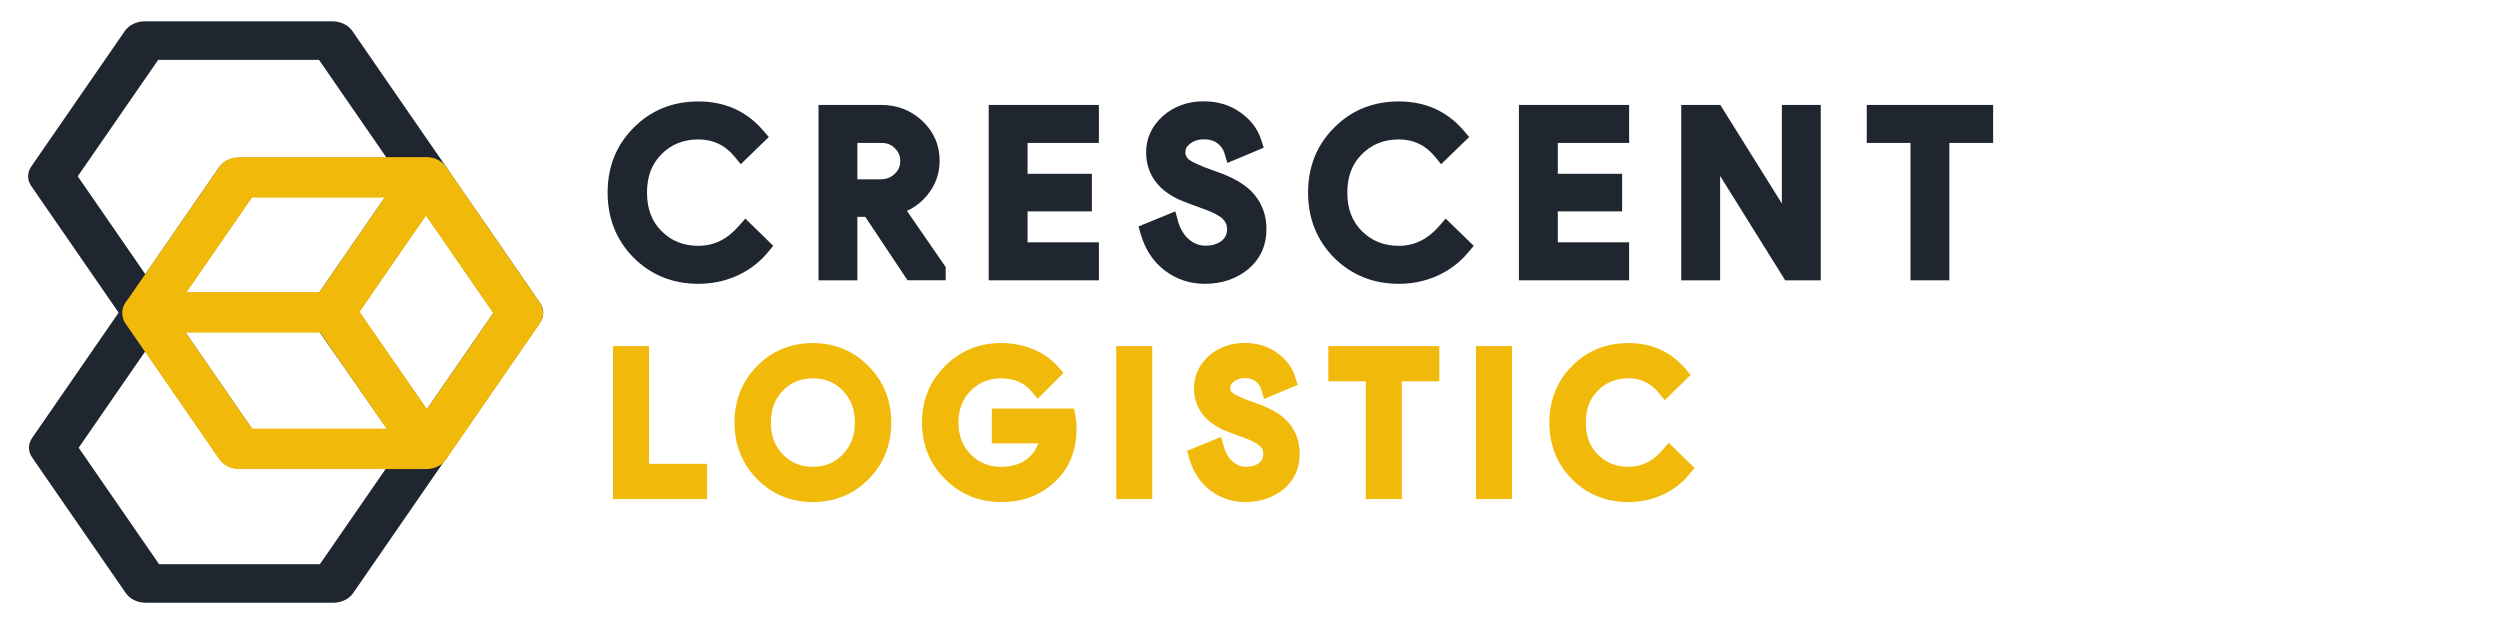
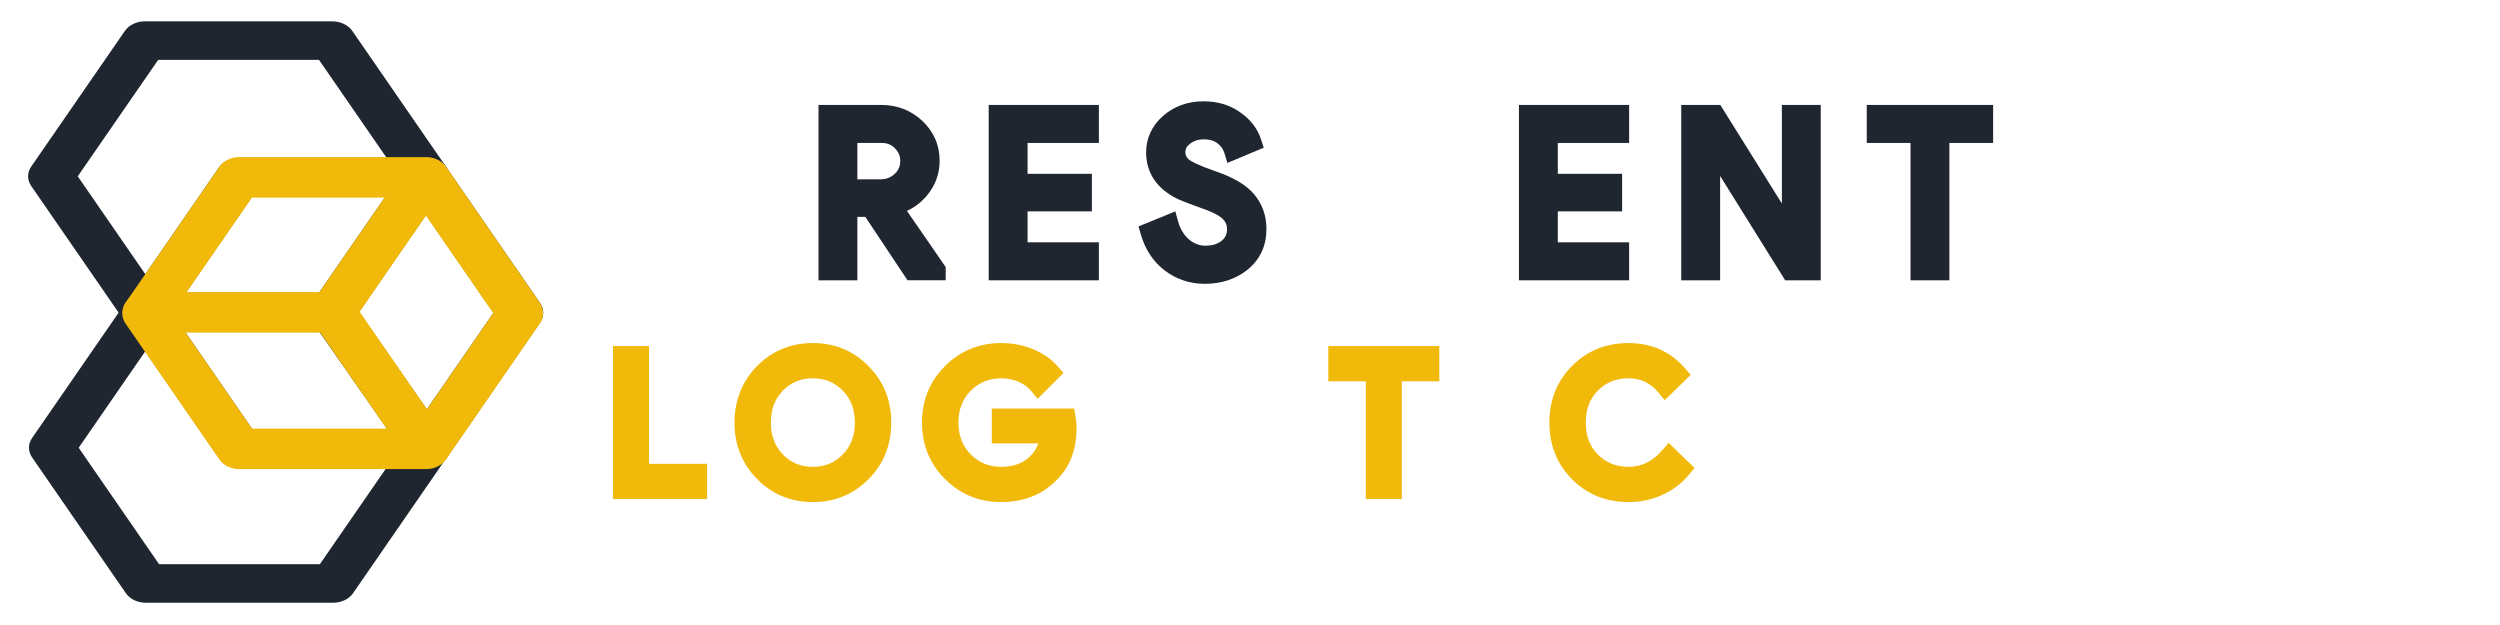
<svg xmlns="http://www.w3.org/2000/svg" version="1.1" id="LogisticLogo" x="0px" y="0px" viewBox="0 0 4000 1000" style="enable-background:new 0 0 4000 1000;" xml:space="preserve">
  <style type="text/css">
	.st0{fill:#1f2630;}
	.st1{fill:#f1b90a;}
</style>
  <g id="LO">
    <path class="st0" d="M231.8,530.1c-13.1,0-25.4-5.9-32-15.4L49.9,297.5c-6.6-9.5-6.6-21.3,0-30.9L199.8,49.5   c6.6-9.5,18.8-15.4,32-15.4h299.9c13.1,0,25.4,5.9,32,15.4l149.9,217.2c6.6,9.5,6.6,21.3,0,30.9L563.6,514.7   c-6.6,9.5-18.8,15.4-32,15.4H231.8z M510.4,468.4L639,282.1L510.4,95.8H253.1L124.4,282.1l128.6,186.3H510.4z" />
    <path class="st0" d="M233.2,964.4c-13.1,0-25.4-5.9-31.9-15.4l-150-217.2c-6.6-9.5-6.6-21.4,0-30.9l149.9-217.2   c6.6-9.5,18.8-15.4,32-15.4c6.5,0,12.9,1.4,18.5,4.2c17.6,8.5,23.6,27.4,13.5,42.1L125.9,716.4l128.6,186.3h257.3L651.1,701   c6.6-9.5,18.8-15.4,31.9-15.4c6.4,0,12.8,1.4,18.4,4.1c8.6,4.1,14.7,10.8,17.2,18.7c2.6,8,1.3,16.3-3.7,23.4L565,949   c-6.6,9.5-18.8,15.4-32,15.4H233.2z" />
    <path class="st0" d="M382.4,748.5c-13.1,0-25.4-5.9-31.9-15.4l-150-217.2c-6.6-9.5-6.6-21.3,0-30.8l149.9-217.2   c6.6-9.5,18.8-15.4,32-15.4h299.9c13.1,0,25.4,5.9,32,15.4L864.2,485c6.6,9.5,6.6,21.3,0,30.9L714.3,733   c-6.6,9.5-18.8,15.4-32,15.4H382.4z M661,686.7l128.6-186.3L661,314.1H403.7L275.1,500.4l128.6,186.3H661z" />
    <path class="st0" d="M683,747.2c-13,0-25.2-5.8-31.8-15.3L499.8,514.8c-10.2-14.7-4.3-33.6,13.3-42.2c5.7-2.8,12.1-4.2,18.6-4.2   c13.1,0,25.3,5.9,31.8,15.3l151.4,217.2c10.2,14.7,4.3,33.6-13.3,42.2C696,745.8,689.6,747.2,683,747.2z" />
  </g>
  <g id="LI">
    <path class="st1" d="M531.6,532.2c-6.2,0-12.3-1.4-17.7-4c-8.7-4.2-14.9-11.1-17.6-19.5c-2.8-8.7-1.3-18.1,4-25.7l149.9-217.2   l16.5,11.4L516.7,494.3c-1.8,2.6-2.3,5.4-1.4,8.3c1,3.1,3.6,5.8,7.3,7.6c2.7,1.3,5.8,2,9,2c6.2,0,12.1-2.7,15-6.9l149.9-217.2   l16.5,11.4L563.1,516.7C556.4,526.3,544.4,532.2,531.6,532.2z" />
    <path class="st1" d="M704.8,293.9L554.8,511c-4.8,6.9-13.7,11.2-23.2,11.2c-4.7,0-9.3-1-13.4-3c-6.2-3-10.6-7.8-12.5-13.6   c-1.9-5.8-0.9-11.8,2.7-17l149.9-217.2" />
    <path class="st1" d="M683,749.3c-12.7,0-24.8-5.9-31.4-15.5L512.4,532.2H233.2c-20.3,0-36.8-14.5-36.8-32.4   c0-17.9,16.5-32.4,36.8-32.4h299.9c12.8,0,24.8,5.9,31.4,15.5l149.9,217.2c5.3,7.7,6.7,17.1,4,25.7c-2.7,8.4-9,15.4-17.7,19.5   C695.3,748,689.2,749.3,683,749.3z" />
    <path class="st1" d="M683,739.3c-9.5,0-18.4-4.3-23.2-11.2l-142.2-206H233.2c-14.8,0-26.8-10-26.8-22.4s12-22.4,26.8-22.4h299.9   c9.5,0,18.4,4.3,23.2,11.2l149.9,217.2c3.6,5.2,4.5,11.2,2.7,17c-1.9,5.8-6.3,10.6-12.5,13.6C692.3,738.3,687.7,739.3,683,739.3z" />
    <path class="st1" d="M382.4,750.6c-12.7,0-24.8-5.9-31.4-15.5l-150-217.2c-7.1-10.2-7.1-23.5,0-33.7L351,266.9   c6.6-9.6,18.6-15.5,31.4-15.5h299.9c12.8,0,24.8,5.9,31.4,15.5l149.9,217.2c7.1,10.2,7.1,23.5,0,33.7L713.7,735   c-6.6,9.6-18.7,15.5-31.4,15.5H382.4z M661.6,685.8L789.2,501L661.6,316.2H403.1L275.6,501l127.6,184.8H661.6z" />
    <path class="st1" d="M382.4,740.6c-9.5,0-18.4-4.3-23.2-11.2l-150-217.2c-4.8-6.9-4.8-15.5,0-22.4l149.9-217.2   c4.8-6.9,13.6-11.2,23.2-11.2h299.9c9.5,0,18.4,4.3,23.2,11.2l149.9,217.2c4.8,6.9,4.8,15.5,0,22.4L705.5,729.4   c-4.8,6.9-13.7,11.2-23.2,11.2H382.4z M666.9,695.8L801.3,501L666.9,306.2h-269L263.4,501l134.5,194.8H666.9z" />
  </g>
  <g id="TXT">
-     <path class="st0" d="M1117.4,454.1c-41,0-75.9-14.1-103.7-41.9c-27.6-27.9-41.5-62.9-41.5-104c0-41.3,13.9-76.1,41.4-103.6   c27.5-28,62.4-42.3,103.8-42.3c42.1,0,77,15.5,103.4,46.2l9.3,10.7l-44.9,43.5l-10.3-12.5c-15.1-18.2-33.9-27.1-57.5-27.1   c-23.9,0-43.2,7.7-59,23.6c-15.6,15.6-23.2,35.8-23.2,61.5s7.6,45.9,23.2,61.5c15.9,15.9,35.2,23.6,59,23.6   c24.9,0,46.1-10.4,64.7-31.7l10.4-11.9l44.7,43.6l-8.9,10.7c-13.4,16-29.9,28.5-49.1,37.1C1160,449.8,1139.2,454.1,1117.4,454.1z" />
    <path class="st0" d="M1371.8,448.5h-62.2V167.9H1410c25.5,0,47.6,8.6,65.7,25.5c18.4,17.3,27.7,38.8,27.7,64   c0,20.8-6.9,39.5-20.5,55.7c-9,10.6-19.6,18.8-31.8,24.3l62,89.9v21.1H1452L1384.5,347h-12.7V448.5z M1371.8,286.9h36.8   c9.3,0,16.6-2.8,23-8.8c6-5.6,8.8-12.2,8.8-20.7c0-7.8-2.7-14.2-8.5-20.1c-5.7-5.9-12.4-8.6-21.3-8.6h-38.8V286.9z" />
    <path class="st0" d="M1758.2,448.5h-176.3V167.9h176.3v60.8h-114.1v49.4H1747v60.1h-102.9v49.5h114.1V448.5z" />
    <path class="st0" d="M1927.7,454.1c-24,0-45.5-7.2-64.1-21.3c-18.3-14-31.2-33.3-38.2-57.5l-3.8-13l58.9-24.1l4.5,16.2   c1.7,6.2,4,11.5,7.1,16.4l0.1,0.2c2.8,4.7,6.2,8.7,10.1,12c3.7,3.2,7.9,5.8,12.4,7.5l0.1,0c4.2,1.7,8.7,2.6,13.5,2.6   c11.2,0,19.9-2.6,26.5-8c5.8-4.7,8.5-10.7,8.5-18.7c0-6.4-2.2-11.5-7-16.2l-0.1-0.1c-3.1-3.1-11.7-9.5-34.9-17.4l-0.2-0.1   c-27.6-9.9-35.7-13.6-39.3-15.5c-31.4-16-48-41.3-48-73.2c0-22.8,9.1-42.4,27-58.4c17.7-15.5,39.5-23.4,65-23.4   c22.2,0,41.8,5.8,58.2,17.4c16.6,11.4,28,26.1,33.7,43.7l4.3,13.1l-58.2,24.4l-4.8-15.9c-1.9-6.3-5.6-11.4-11.2-15.6   c-5.7-4.3-12.7-6.3-21.3-6.3c-9.1,0-16.5,2.4-22.5,7.2l-0.4,0.3c-4.9,3.7-7,7.8-7,13.4c0,4.2,1.6,7.7,5.1,11.1   c3.7,3,14.2,9.2,43.6,19.3c28.4,9.7,48.4,21.6,60.9,36.2c13.3,15.6,20.1,34.4,20.1,56c0,26.5-9.9,48.2-29.5,64.5l-0.2,0.2   C1977.7,446.4,1954.5,454.1,1927.7,454.1z" />
-     <path class="st0" d="M2238.1,454.1c-41,0-75.9-14.1-103.7-41.9c-27.6-27.9-41.5-62.9-41.5-104c0-41.3,13.9-76.1,41.4-103.6   c27.5-28,62.4-42.3,103.8-42.3c42.2,0,77,15.5,103.4,46.2l9.2,10.7l-44.9,43.5l-10.3-12.5c-15.1-18.2-33.9-27.1-57.4-27.1   c-23.9,0-43.2,7.7-59.1,23.6c-15.7,15.7-23.3,35.8-23.3,61.5c0,25.8,7.6,45.9,23.3,61.5c15.9,15.9,35.2,23.6,59.1,23.6   c24.9,0,46.1-10.4,64.6-31.6l10.4-11.9l44.9,43.5l-9,10.7c-13.4,16-29.9,28.5-49.1,37.1C2280.7,449.8,2259.9,454.1,2238.1,454.1z" />
    <path class="st0" d="M2606.6,448.5h-176.3V167.9h176.3v60.8h-114.1v49.4h102.9v60.1h-102.9v49.5h114.1V448.5z" />
    <path class="st0" d="M2913.2,448.5h-56.9l-104.1-167v167H2690V167.9h62.5l98.5,157.7V167.9h62.2V448.5z" />
    <path class="st0" d="M3119,448.5h-62.2V228.7h-70v-60.8H3189v60.8h-70V448.5z" />
    <polygon class="st1" points="1131.4,798.5 980.8,798.5 980.8,553.7 1038.4,553.7 1038.4,742.1 1131.4,742.1  " />
    <path class="st1" d="M1300.6,803.3c-35.2,0-65.3-12.4-89.3-36.9c-23.9-24.2-36.1-54.6-36.1-90.3s12.2-66.1,36.1-90.4   c24-24.4,54-36.8,89.3-36.8c35.2,0,65.3,12.5,89.3,37.2c24,24.2,36.1,54.5,36.1,90c0,35.7-12.2,66.1-36.1,90.4   C1365.6,790.9,1335.6,803.3,1300.6,803.3z M1300.6,605.3c-19.4,0-35.1,6.5-48.1,19.8c-12.9,13.4-19.1,30.1-19.1,51   s6.3,37.7,19.2,51.1c12.9,13.2,28.6,19.7,48,19.7c19.3,0,34.9-6.4,47.7-19.7l0.1-0.1c13-13.2,19.4-29.9,19.4-51   c0-21.1-6.3-37.8-19.4-51l-0.1-0.1C1335.5,611.7,1319.9,605.3,1300.6,605.3z" />
    <path class="st1" d="M1601.8,803.3c-35.2,0-65.4-12.4-89.8-36.8c-24.4-24.4-36.8-54.8-36.8-90.4c0-35.6,12.4-66,36.8-90.4   c24.4-24.4,54.6-36.8,89.8-36.8c17.6,0,34.6,3.2,50.3,9.5c16.1,6.5,29.7,15.8,40.2,27.7l9.3,10.6l-41.4,41.4l-10.5-12.7   c-5.1-6.1-11.6-10.9-20-14.6c-8.4-3.7-17.7-5.5-27.8-5.5c-19.4,0-35.3,6.5-48.7,19.8c-13.2,13.6-19.7,30.3-19.7,51   c0,20.7,6.4,37.4,19.7,51c13.4,13.4,29.3,19.8,48.7,19.8c17.9,0,32.2-4.7,43.7-14.5c7.3-6.2,12.5-13.8,15.8-23h-74.5v-55.8h131.7   l2.2,12.4c1.2,6.6,1.7,12.8,1.7,18.9c0,33.9-10.4,61.5-30.9,82.2C1668.6,791.1,1638.5,803.3,1601.8,803.3z" />
-     <rect x="1786" y="553.7" class="st1" width="57.6" height="244.8" />
-     <path class="st1" d="M1992.7,803.3c-21.1,0-40-6.3-56.2-18.7c-16.1-12.3-27.4-29.3-33.5-50.4l-3.7-12.9l54.4-22.3l4.6,16.2   c1.4,5,3.4,9.6,5.8,13.6c2.5,4,5.2,7.2,8.1,9.7l0.2,0.1c3.1,2.7,6.4,4.7,10,6.2c3.5,1.4,7.1,2.1,10.9,2.1c9.2,0,16.2-2.1,21.4-6.4   l0.1-0.1c4.5-3.6,6.5-8.1,6.5-14.4c0-4.9-1.6-8.7-5.3-12.3l-0.2-0.2c-2.6-2.6-9.7-7.8-29-14.4l-0.2-0.1   c-23.8-8.6-30.8-11.7-33.9-13.4c-27.7-14.1-42.3-36.5-42.3-64.6c0-20.2,8.1-37.6,23.9-51.7l0.1-0.1c15.6-13.6,34.7-20.5,57-20.5   c19.4,0,36.6,5.1,51.1,15.3c14.7,10.1,24.7,23.1,29.7,38.6l4.2,13.1l-53.9,22.6l-4.8-16c-1.4-4.8-4.3-8.8-8.9-12.4   c-4.5-3.3-10-5-16.8-5c-7.3,0-13.2,1.8-17.9,5.7l-0.4,0.3c-3.7,2.8-5.2,5.6-5.2,9.8c0,2.3,0.4,4.8,3.6,7.9   c3,2.4,11.7,7.5,36.7,16.2c24.6,8.3,42,18.7,53.1,31.6c11.7,13.6,17.6,30.3,17.6,49.6c0,23.5-8.8,42.6-26.1,57l-0.2,0.1   C2036.4,796.5,2016.1,803.3,1992.7,803.3z" />
    <polygon class="st1" points="2242.9,798.5 2185.3,798.5 2185.3,610.1 2125.3,610.1 2125.3,553.7 2302.9,553.7 2302.9,610.1    2242.9,610.1  " />
-     <rect x="2361.7" y="553.7" class="st1" width="57.6" height="244.8" />
    <path class="st1" d="M2605.6,803.3c-35.8,0-66.2-12.3-90.4-36.5c-24-24.3-36.2-54.8-36.2-90.7c0-35.9,12.2-66.3,36.1-90.4   c24-24.4,54.5-36.8,90.5-36.8c36.8,0,67.2,13.6,90.3,40.3l9.2,10.7l-41.6,40.4l-10.3-12.5c-12.5-15.1-28.1-22.5-47.5-22.5   c-19.8,0-35.9,6.4-49.1,19.6c-13,13-19.3,29.7-19.3,51.2s6.3,38.2,19.3,51.2c13.2,13.2,29.3,19.6,49.1,19.6   c20.7,0,38.3-8.6,53.8-26.4l10.4-11.9l41.4,40.2l-8.9,10.7c-11.7,14-26.1,24.9-42.8,32.3C2642.9,799.5,2624.8,803.3,2605.6,803.3z" />
  </g>
</svg>